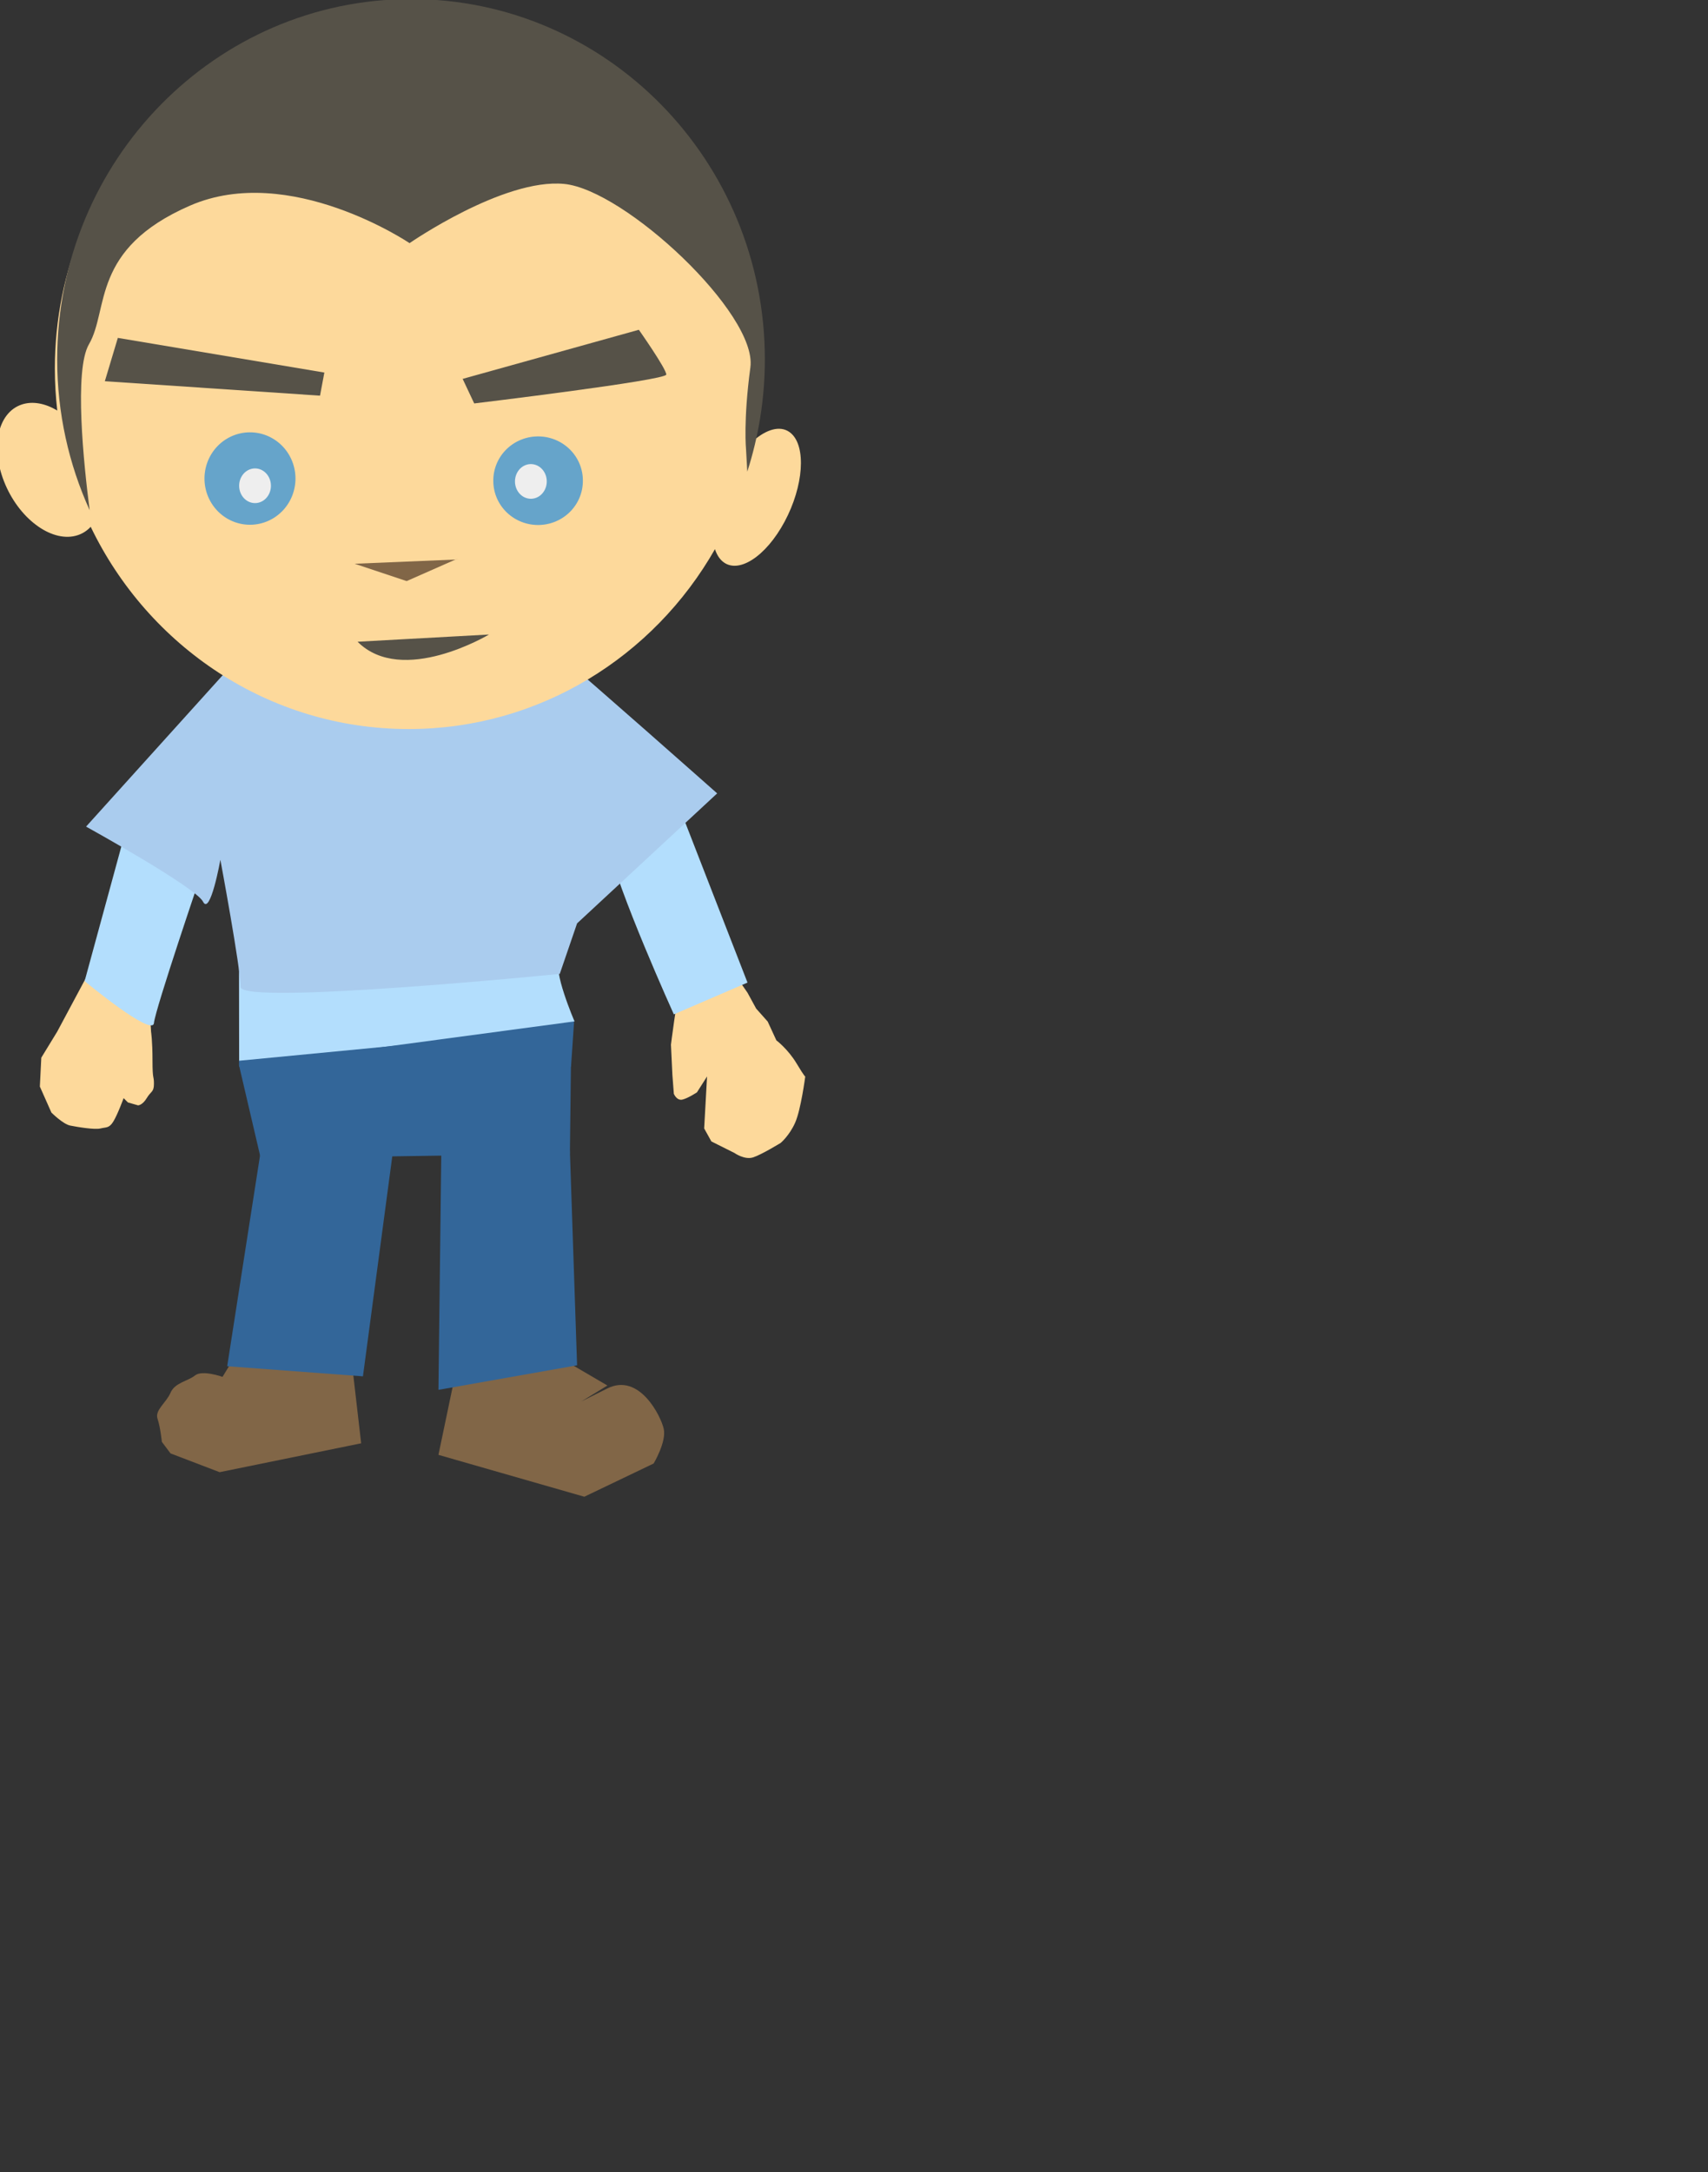
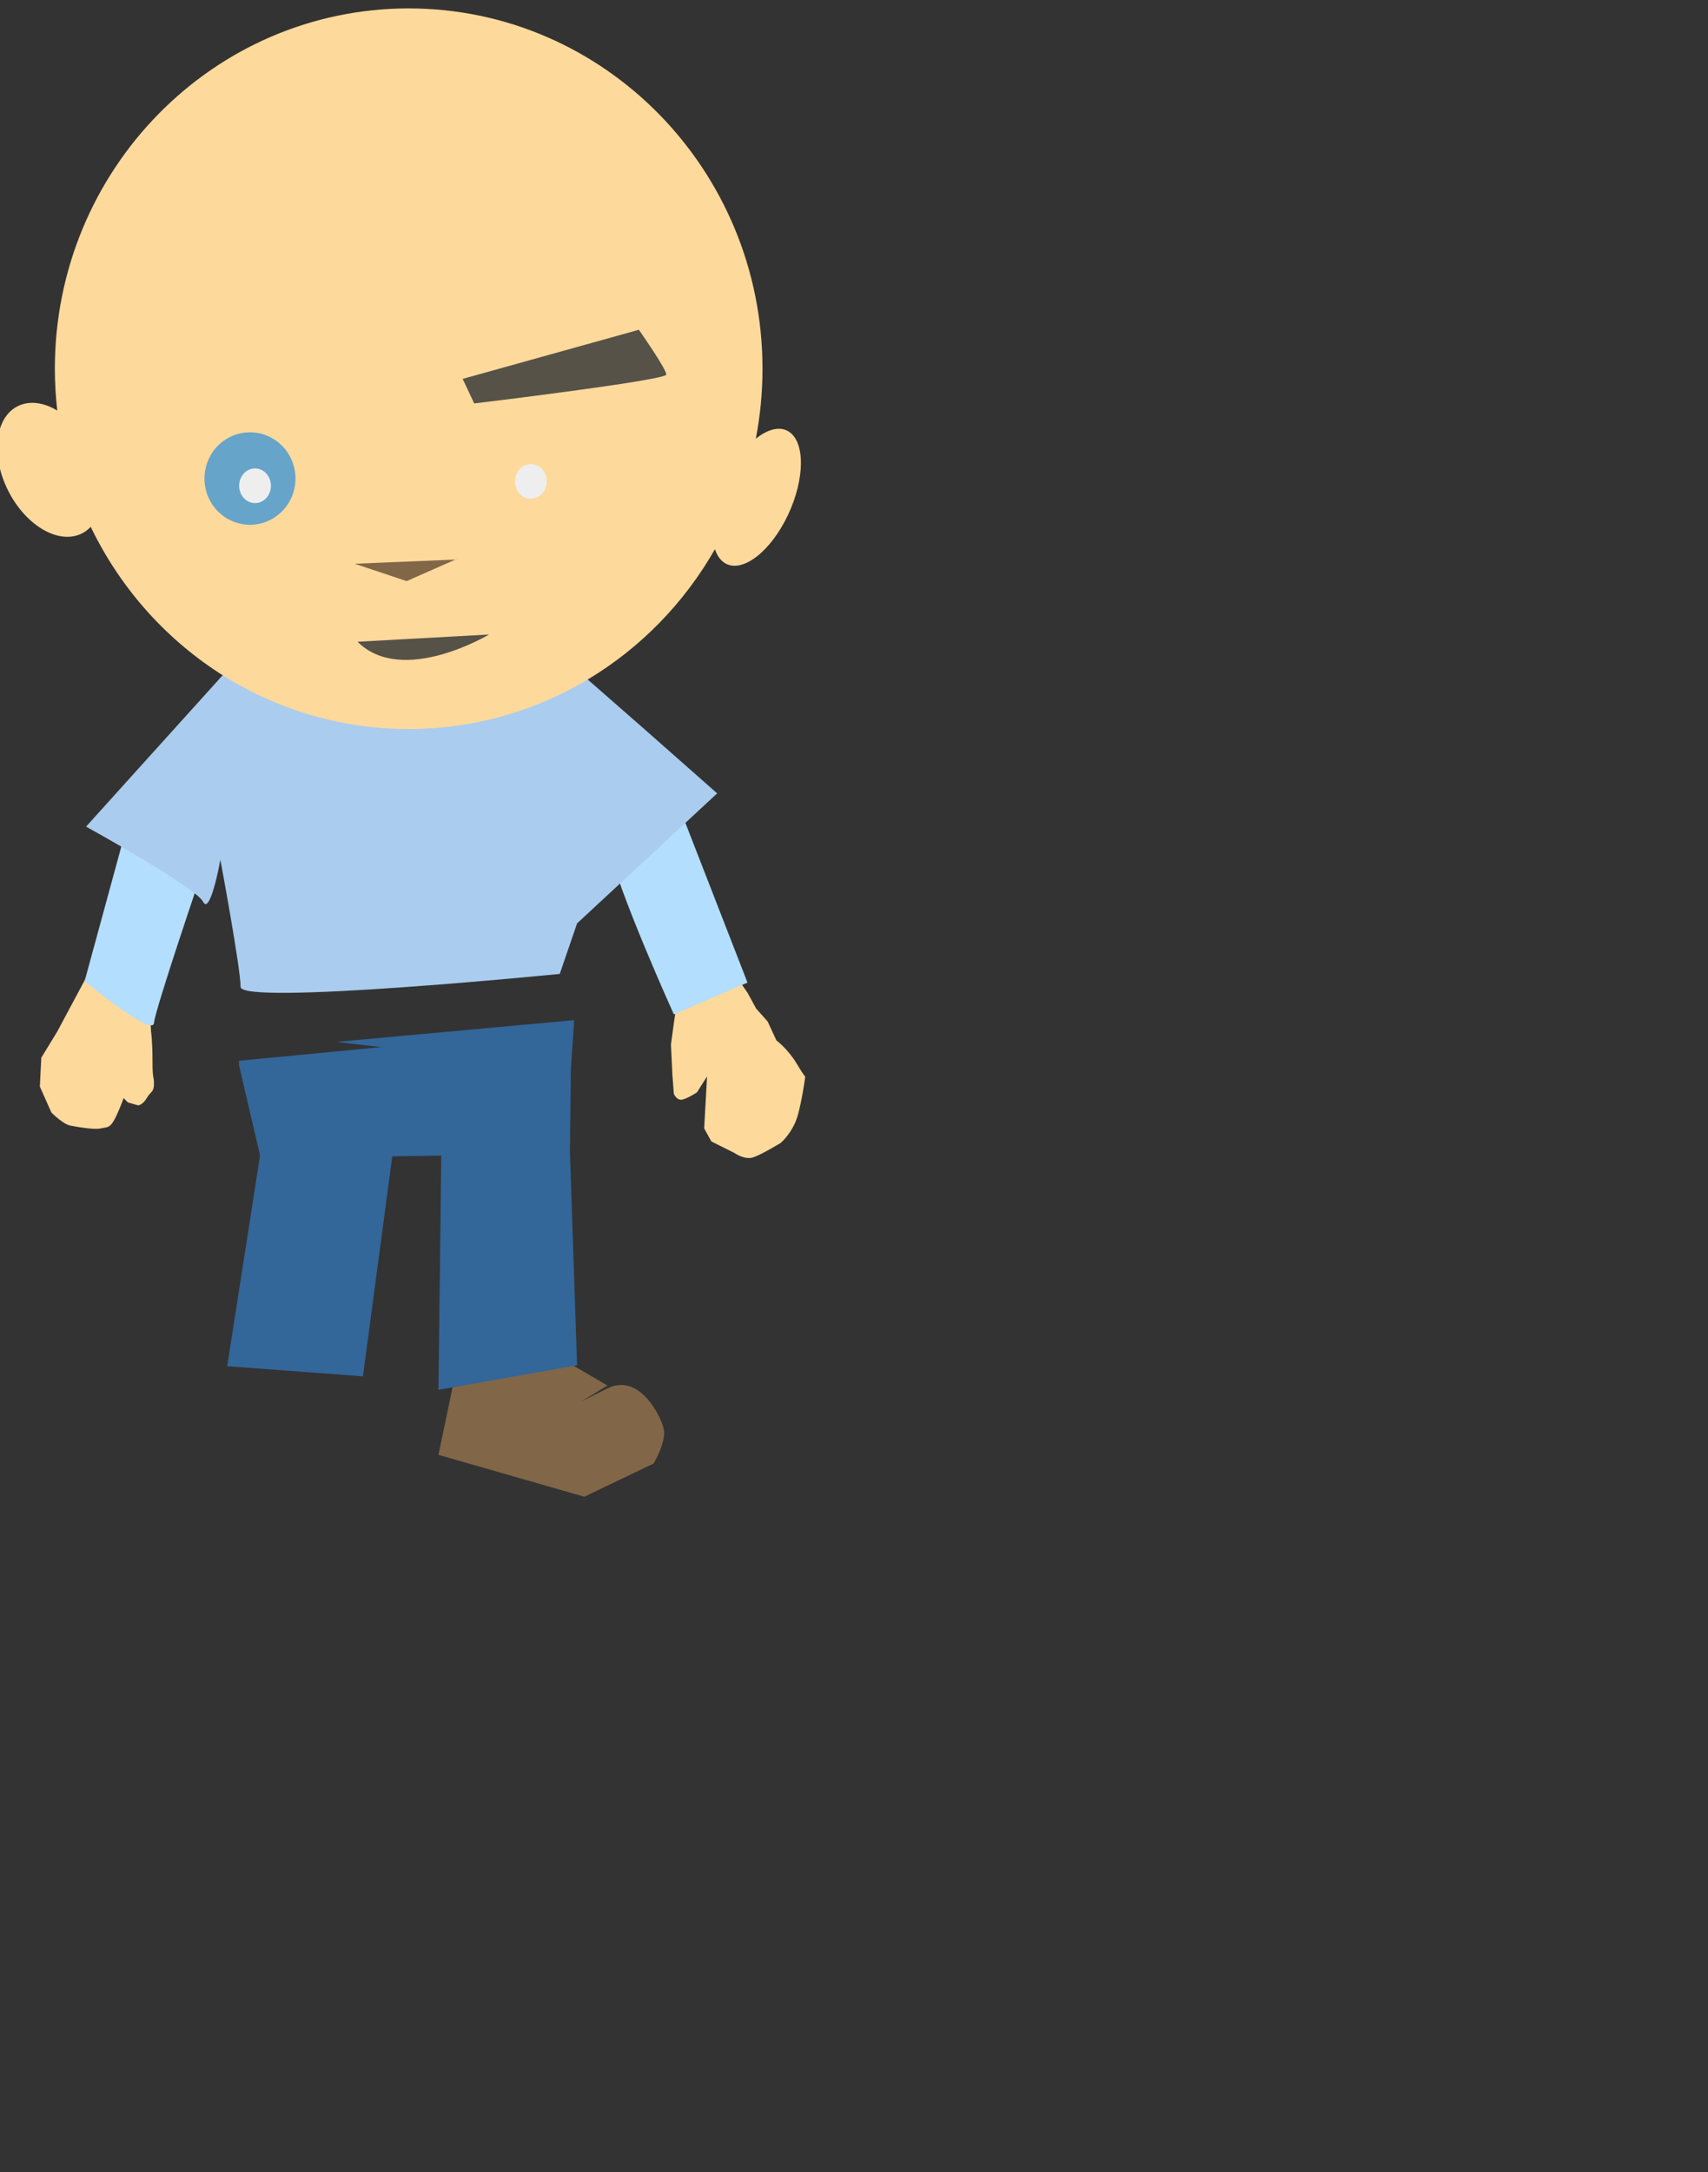
<svg xmlns="http://www.w3.org/2000/svg" width="663.071" height="843.238">
  <rect width="100%" height="100%" fill="#333333" stroke="none" />
  <g>
    <title>Layer 1</title>
    <g id="layer1">
      <g id="g9547">
        <g id="g8336">
          <g id="g5104" transform="matrix(0.628,0,0,0.628,-176.139,-378.133) ">
            <g id="g5106">
              <g id="g5108" transform="matrix(0.808,0,0,0.808,74.809,120.589) ">
-                 <path fill="#816647" fill-rule="evenodd" stroke-width="1px" id="path5110" d="m436.932,1629.41l-12.154,19.888c0,0 -15.468,-5.524 -20.993,-1.105c-5.524,4.42 -15.468,5.524 -18.783,13.259c-3.315,7.734 -12.154,13.259 -9.944,19.888c2.21,6.629 3.315,17.678 3.315,17.678l6.629,8.839l37.566,14.364l108.279,-22.098l-6.629,-57.454l-87.286,-13.259z" />
                <path fill="#336699" fill-rule="evenodd" stroke-width="1px" id="path5112" d="m454.875,1471.014l-26.517,170.153l103.86,7.734l24.308,-182.307l-101.65,4.42z" />
                <path fill="#816647" fill-rule="evenodd" stroke-width="1px" id="path5114" d="m605.447,1634.935l-15.468,74.028l111.594,32.042l53.035,-25.413c0,0 9.944,-16.573 7.734,-26.517c-2.21,-9.944 -18.783,-43.091 -43.091,-30.937c-24.308,12.154 -19.888,9.944 -19.888,9.944l19.888,-12.154l-45.3,-26.517l-68.503,5.524z" />
                <path fill="#336699" fill-rule="evenodd" stroke-width="1px" id="path5116" d="m592.189,1475.831l-2.21,183.412l106.069,-18.783l-5.524,-164.629l-98.335,0z" />
                <path fill="#336699" fill-rule="evenodd" stroke-width="1px" id="path5118" d="m512.637,1392.964c9.944,2.21 178.766,19.018 178.766,19.018l2.436,-35.591l-181.202,16.573z" />
-                 <path fill="#b3defd" fill-rule="evenodd" stroke-width="1px" id="path5120" d="m437.394,1332.928c0,4.42 0.11,78.819 0.11,78.819l256.565,-34.392c0,0 -17.558,-40.979 -10.928,-46.503c6.629,-5.524 3.807,-6.145 3.807,-6.145c0,0 -240.715,22.585 -249.554,8.221z" />
                <path fill="#fdd99b" fill-rule="evenodd" stroke-width="1px" id="path5122" d="m774.495,1354.293c-2.21,5.524 -6.629,40.881 -6.629,40.881l1.105,23.203l1.105,14.364c0,0 2.21,5.524 6.629,4.42c4.42,-1.105 11.049,-5.524 11.049,-5.524l7.734,-12.154l-2.21,39.776l5.524,9.944l17.678,8.839c0,0 7.734,5.524 14.364,3.315c6.629,-2.21 20.993,-11.049 20.993,-11.049c0,0 6.629,-5.524 11.049,-15.468c4.42,-9.944 7.734,-35.356 7.734,-35.356c0,0 0,1.105 -6.629,-9.944c-6.629,-11.049 -15.468,-17.678 -15.468,-17.678l-6.629,-14.364l-8.839,-9.944l-6.629,-12.154l-9.944,-14.364l-41.986,13.259z" />
                <path fill="#b3defd" fill-rule="evenodd" stroke-width="1px" id="path5124" d="m719.251,1240.489c7.734,36.461 50.825,131.482 50.825,131.482l56.349,-24.308l-54.14,-139.216l-53.035,32.042z" />
                <path fill="#fdd99b" fill-rule="evenodd" stroke-width="1px" id="path5126" d="m323.7,1337.719l-25.412,47.51l-12.154,19.888l-1.105,22.098l8.839,19.888c0,0 8.839,8.839 14.364,9.944c5.524,1.105 18.783,3.315 23.203,2.21c4.42,-1.105 6.629,0 9.944,-5.524c3.315,-5.524 7.734,-17.678 7.734,-17.678l3.315,3.315l7.734,2.21c0,0 3.315,0 6.629,-5.524c3.315,-5.524 5.524,-4.42 5.524,-11.049c0,-6.629 -1.105,-2.21 -1.105,-17.678c0,-15.468 -1.105,-22.098 -1.105,-22.098l-1.105,-18.783l-45.3,-28.727z" />
                <path fill="#b3defd" fill-rule="evenodd" stroke-width="1px" id="path5128" d="m319.281,1346.558c0,0 51.93,43.091 53.035,32.042c1.105,-11.049 36.461,-114.909 36.461,-114.909l-56.349,-38.671l-33.147,121.538z" />
                <path fill="#aaccee" fill-rule="evenodd" stroke-width="1px" id="path5130" d="m688.314,1102.378c8.839,6.629 114.909,100.545 114.909,100.545l-107.174,99.44l-13.259,38.671c0,0 -244.181,24.308 -244.181,9.944c0,-14.364 -15.468,-97.23 -15.468,-97.23c0,0 -7.734,43.091 -13.259,32.042c-5.524,-11.049 -89.496,-57.454 -89.496,-57.454l122.643,-135.901c0,0 96.125,69.608 245.286,9.944z" />
                <path fill="#fdd99b" stroke-width="4" stroke-miterlimit="4" id="path5132" d="m567.191,602.39c-149.425,0 -270.688,123.486 -270.688,275.656c0,10.813 0.653,21.48 1.844,31.969c-9.129,-5.452 -18.75,-7.395 -27.156,-4.594c-18.775,6.257 -24.408,33.734 -12.562,61.312c11.845,27.578 36.693,44.882 55.469,38.625c3.854,-1.284 7.136,-3.487 9.844,-6.375c44.023,91.593 136.423,154.719 243.25,154.719c100.054,0 187.49,-55.351 234.344,-137.625c1.26,3.887 3.154,7.048 5.719,9.281c11.792,10.267 33.119,-3.335 47.594,-30.375c14.475,-27.04 16.636,-57.327 4.844,-67.594c-6.831,-5.948 -16.863,-3.861 -26.906,4.188c3.352,-17.32 5.125,-35.215 5.125,-53.531c0,-152.17 -121.293,-275.656 -270.719,-275.656z" />
-                 <path fill="#565248" fill-rule="evenodd" stroke-width="0.999" stroke-miterlimit="4" id="path5134" d="m344.693,854.458l-9.944,33.147l164.629,11.049l3.315,-17.678l-157.999,-26.517z" />
                <path fill="#565248" fill-rule="evenodd" stroke-width="0.999" stroke-miterlimit="4" id="path5136" d="m608.505,885.819l8.839,18.783c0,0 146.95,-17.678 146.95,-22.098c0,-4.42 -20.993,-34.252 -20.993,-34.252l-134.797,37.566z" />
                <path fill="#816647" fill-rule="evenodd" stroke-width="7.087" stroke-miterlimit="4" id="path5138" d="m525.895,1027.245l39.776,13.259l37.566,-16.573l2.21,0" />
                <path fill="#565248" fill-rule="evenodd" stroke-width="17.717" stroke-linecap="round" stroke-miterlimit="4" id="path5140" d="m628.65,1081.385c0,0 -66.293,39.776 -100.545,5.524" />
                <path opacity="0.597" fill="#0080e8" stroke-width="4" stroke-miterlimit="4" d="m480.595,962.057a34.804,35.356 0 1 1 -69.608,0a34.804,35.356 0 1 1 69.608,0z" id="path5142" />
-                 <path opacity="0.597" fill="#0080e8" stroke-width="4" stroke-miterlimit="4" d="m700.468,963.714a34.252,33.699 0 1 1 -68.503,0a34.252,33.699 0 1 1 68.503,0z" id="path5144" />
-                 <path fill="#565248" stroke-width="4" stroke-miterlimit="4" id="path5150" d="m568.977,595.247c-149.425,0 -270.688,123.486 -270.688,275.656c0,41.193 8.917,80.265 24.844,115.375c-4.567,-35.371 -12.057,-107.211 -0.531,-126.969c15.468,-26.517 1.106,-72.916 77.344,-106.062c76.237,-33.147 167.938,28.719 167.938,28.719c-0,-0 71.813,-49.732 118.219,-45.312c46.405,4.42 148.056,99.432 142.531,140.312c-5.524,40.881 -3.312,63 -3.312,63l0.938,16.812c8.705,-27.033 13.438,-55.89 13.438,-85.875c0,-152.17 -121.293,-275.656 -270.719,-275.656z" />
                <path fill="#eeeeee" stroke-width="0.999" stroke-miterlimit="4" d="m461.812,967.581a12.154,13.259 0 1 1 -24.308,0a12.154,13.259 0 1 1 24.308,0z" id="path5152" />
                <path fill="#eeeeee" stroke-width="0.999" stroke-miterlimit="4" d="m672.846,964.267a12.154,13.259 0 1 1 -24.308,0a12.154,13.259 0 1 1 24.308,0z" id="path5154" />
              </g>
            </g>
            <path fill="#336699" fill-rule="evenodd" stroke-width="1px" id="path5156" d="m441.65,1318.102l191.125,-2.813l0.906,-77.218l-205.437,19.75l-0.016,2.808l13.422,57.473z" />
          </g>
        </g>
      </g>
      <g id="g6324" transform="matrix(0.714,0,0,0.714,870.693,-467.562) " />
      <g transform="matrix(0.714,0,0,0.714,975.693,-468.062) " id="g6338" />
    </g>
  </g>
</svg>